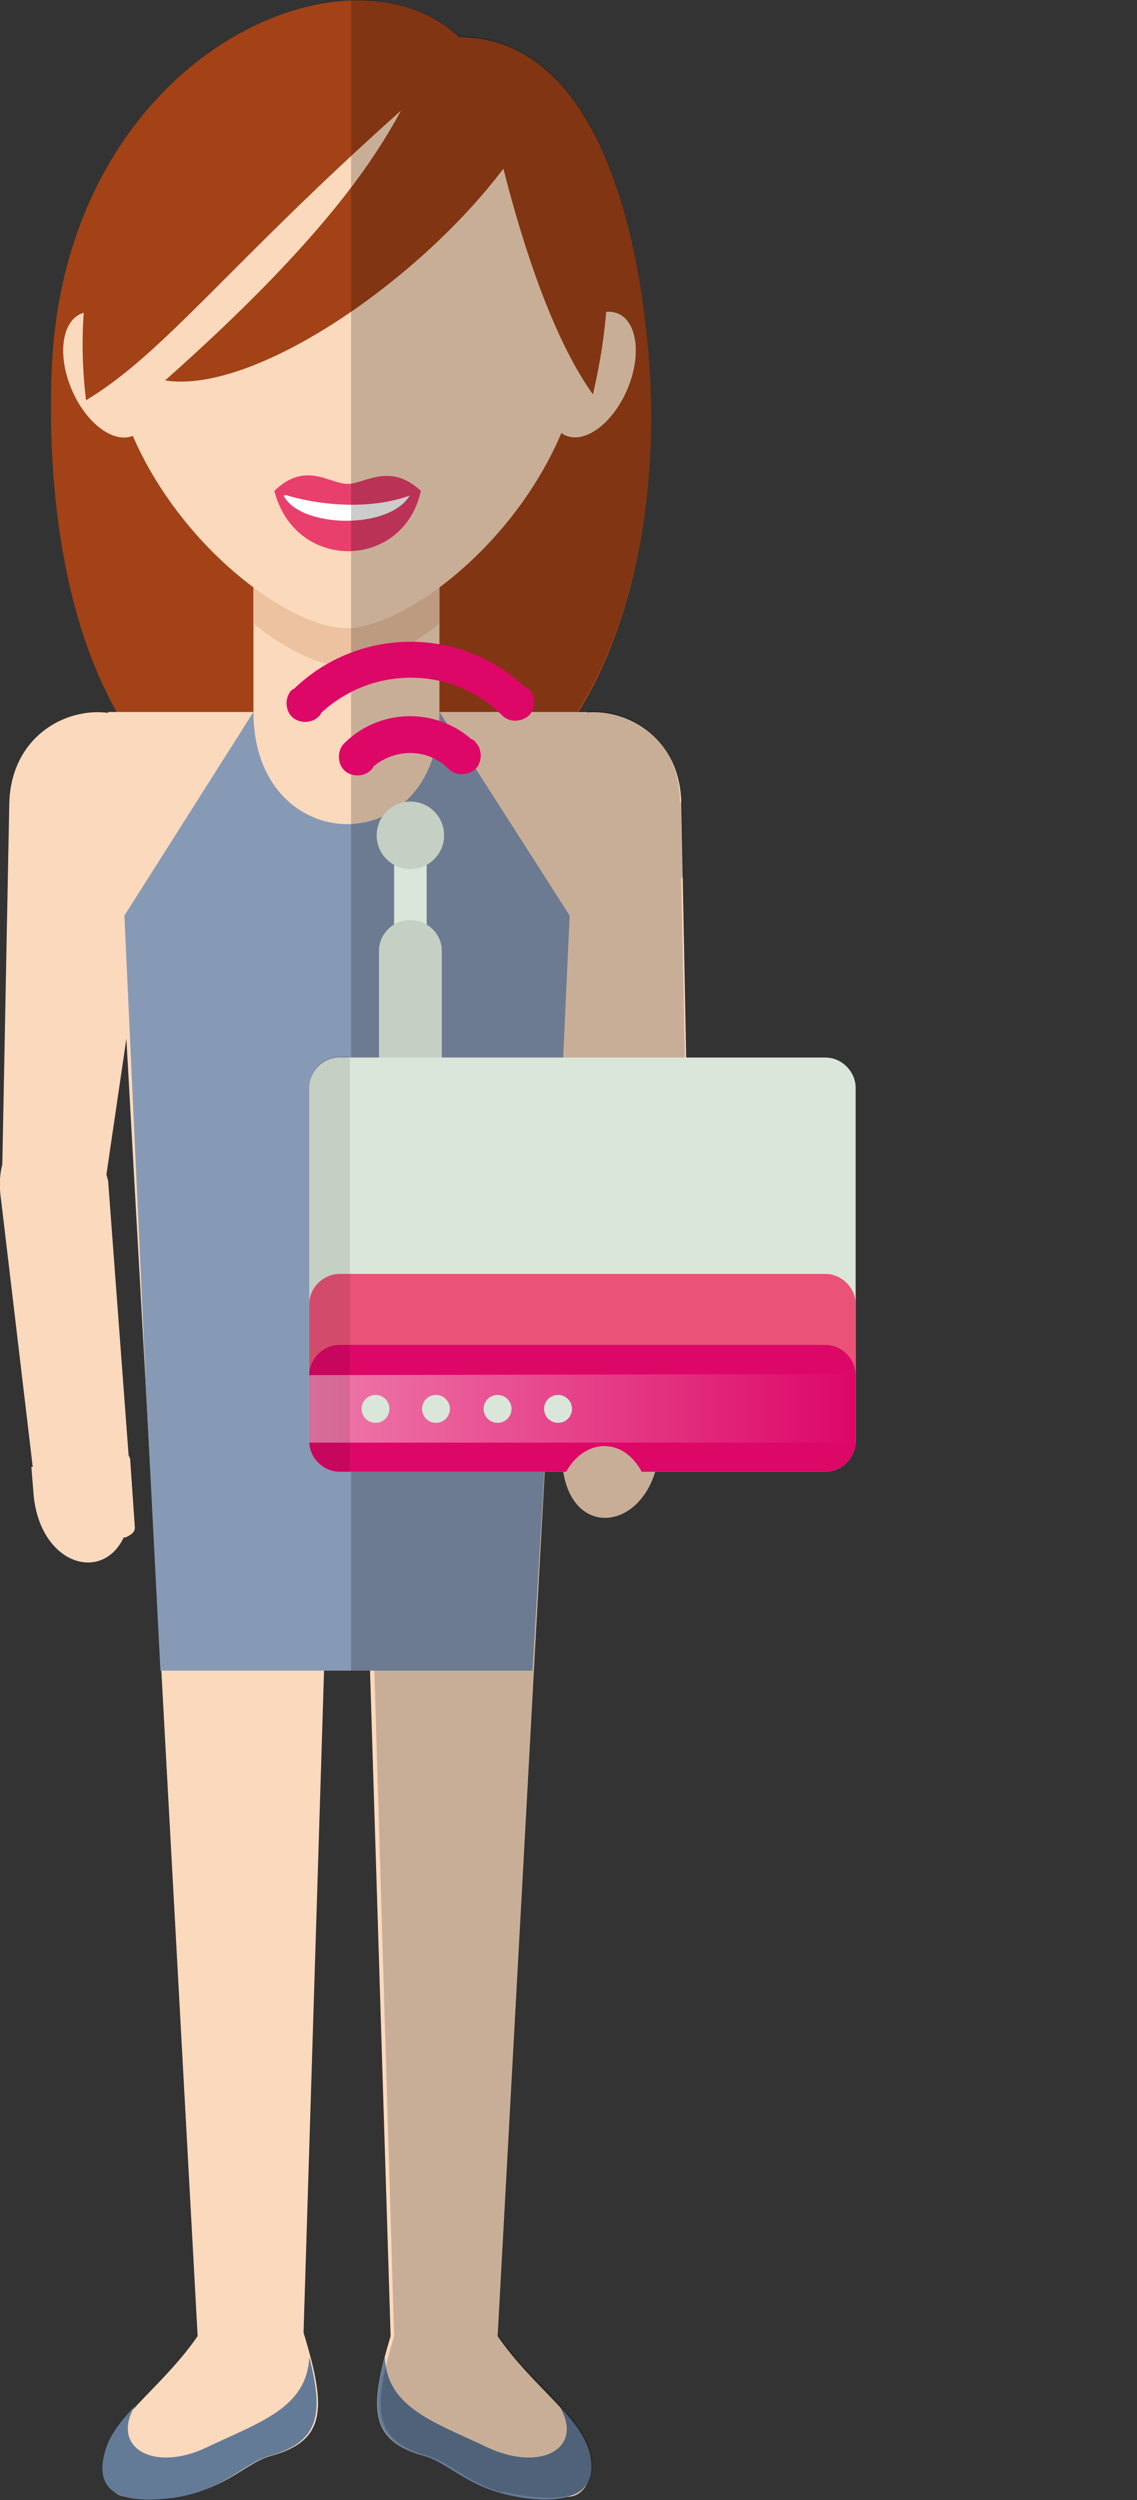
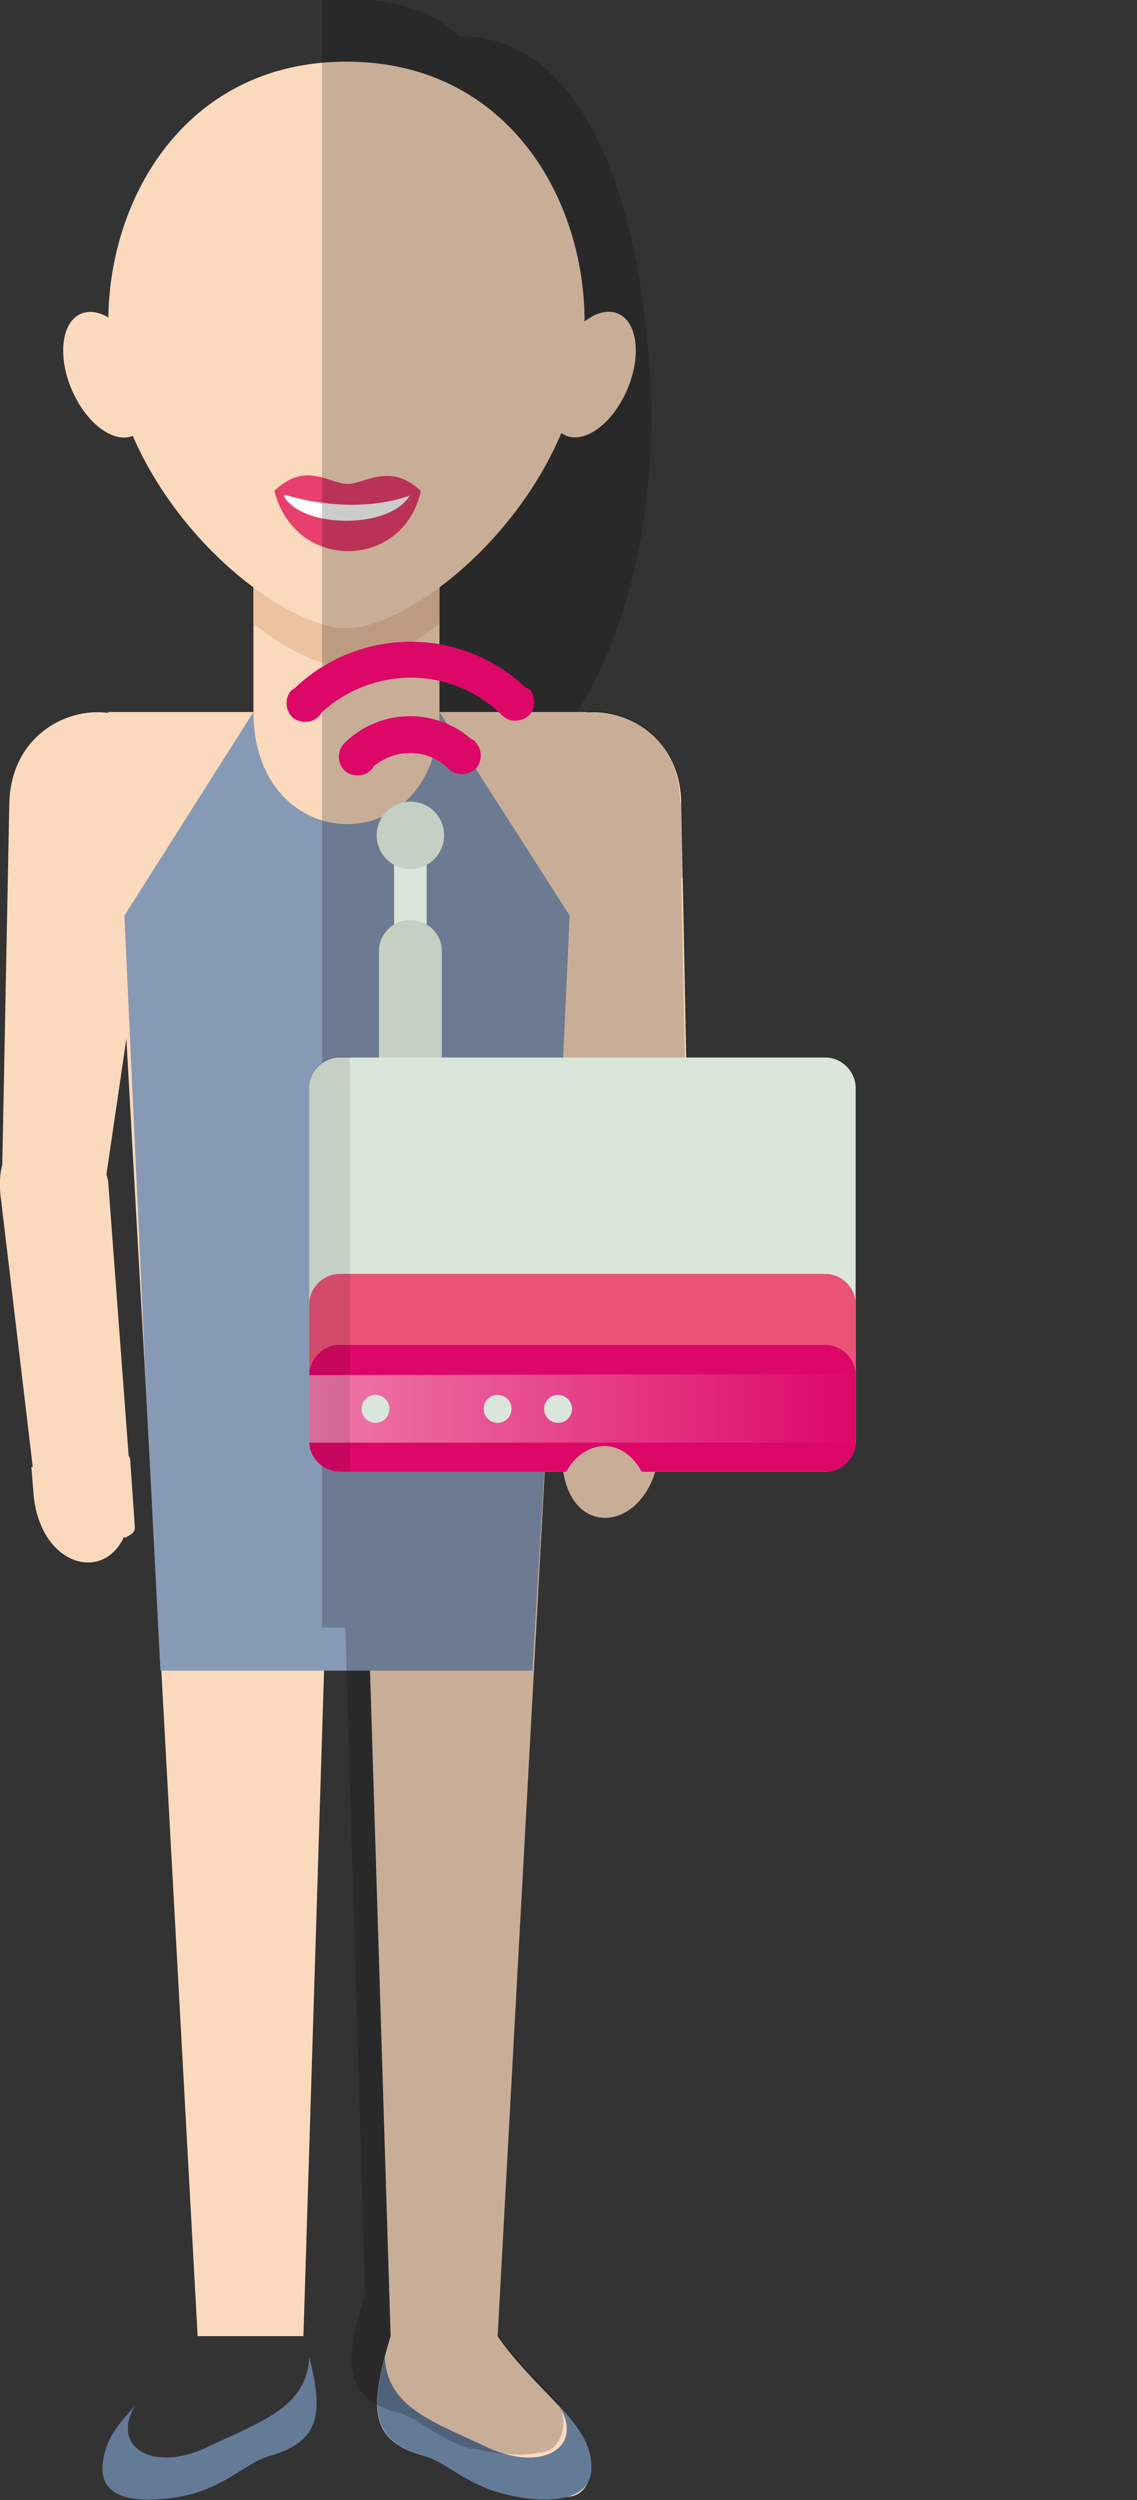
<svg xmlns="http://www.w3.org/2000/svg" version="1.1" id="Ebene_1" x="0px" y="0px" viewBox="0 0 97.8 214.9" style="enable-background:new 0 0 97.8 214.9;" xml:space="preserve">
  <rect x="0" y="0" width="97.8" height="214.9" fill="#333333" stroke="none" />
  <style type="text/css">
	.st0{fill-rule:evenodd;clip-rule:evenodd;fill:#010202;}
	.st1{fill-rule:evenodd;clip-rule:evenodd;fill:#A24216;}
	.st2{fill-rule:evenodd;clip-rule:evenodd;fill:#FBD9BD;}
	.st3{fill-rule:evenodd;clip-rule:evenodd;fill:#879AB5;}
	.st4{fill-rule:evenodd;clip-rule:evenodd;fill:#647B98;}
	.st5{fill-rule:evenodd;clip-rule:evenodd;fill:#ECC2A0;}
	.st6{fill-rule:evenodd;clip-rule:evenodd;fill:#E93F6C;}
	.st7{fill-rule:evenodd;clip-rule:evenodd;fill:#FFFFFF;}
	.st8{opacity:0.2;}
	.st9{opacity:0.2;fill-rule:evenodd;clip-rule:evenodd;}
	.st10{fill:#DAE6D9;}
	.st11{fill:#C5CFC4;}
	.st12{fill:#EA5375;}
	.st13{fill:#DD0768;}
	.st14{fill:url(#SVGID_1_);}
	.st15{opacity:0.1;fill:#010202;}
</style>
  <path class="st0" d="M68.4,165.2L68.4,165.2L68.4,165.2z" />
  <g>
-     <path class="st1" d="M30.4,72.7C6.3,73.2,3.7,44.8,4.5,30.8C6.1,4.7,29.9-5.8,39.5,3.2c10.3,0,15.1,12.8,16.3,27.4   C57.4,50,50.2,72.3,30.4,72.7z" />
-     <path class="st2" d="M17,200.8c-2.9,4.2-6.8,6.7-7.8,9.7c-0.6,1.7-0.1,3.9,1.6,4.1c7.6,0.9,9.8-2.8,12.5-3.5   c4.7-1.3,4.8-4,2.9-10.3C24.3,194.4,19.3,196.8,17,200.8z" />
    <path class="st2" d="M12.6,120.2h34.6l-4.4,80.6h-9.2l-1.9-61.3c-0.1-4.9-3.6-4.9-3.7,0l-1.9,61.3H17L12.6,120.2z" />
    <polygon class="st2" points="50.5,61.2 47.2,120.2 29.6,120.2 12.6,120.2 9.3,61.2  " />
    <path class="st2" d="M45.4,68l5,34.1c0.6,4.2,8.9,1.9,8.8-2L58.6,69C58.4,59,44,58.6,45.4,68z" />
    <path class="st2" d="M48.4,123.6l0.2-2.5l8.3,1.2l-0.2,2.5C55.9,132.3,47.5,132.8,48.4,123.6z" />
    <path class="st2" d="M48.3,125.6l1.8-24.1c1.5-6.4,10.4-6.2,9.2,1.7l-3.2,23.5L48.3,125.6z" />
    <path class="st2" d="M14,68L9,102c-0.6,4.2-8.9,1.9-8.8-2L0.8,69C1.1,59,15.4,58.6,14,68z" />
    <path class="st2" d="M10.4,124.9L10.4,124.9c0.3-0.2,0.8,0.2,0.8,0.6l0.4,5.8c0,0.4-0.3,0.6-0.7,0.8h0c-0.3,0.2-0.8-0.2-0.8-0.6   l-0.4-5.8C9.7,125.3,10,125,10.4,124.9z" />
    <path class="st2" d="M11.2,127.4l-0.2-2.5l-8.3,1.2l0.2,2.5C3.7,136.2,12.2,136.6,11.2,127.4z" />
    <path class="st2" d="M11.1,125.6l-1.8-24.1c-1.5-6.4-10.4-6.2-9.2,1.7l2.8,23.6L11.1,125.6z" />
    <polygon class="st3" points="12.6,120.2 13.8,143.6 45.8,143.6 47.2,120.2 29.7,98.2  " />
    <path class="st2" d="M42.8,200.8c2.9,4.2,6.8,6.7,7.8,9.7c0.6,1.7,0.1,3.9-1.6,4.1c-7.6,0.9-9.8-2.8-12.5-3.5   c-4.7-1.3-4.8-4-2.9-10.3C35.5,194.4,40.4,196.8,42.8,200.8z" />
    <path class="st4" d="M11.6,206.8c-1.1,1.2-2.1,2.4-2.5,3.7c-1.4,4.5,2.6,4.6,5.8,4.2c4.3-0.6,6.1-3,8.3-3.6   c4.2-1.2,4.7-3.5,3.4-8.5c-0.2,4.4-4.3,5.6-8.9,7.8C13.2,212.5,9.5,210.4,11.6,206.8z" />
    <path class="st4" d="M48.1,206.8c1.1,1.2,2.1,2.4,2.5,3.7c1.6,5.1-4.2,4.7-7.5,3.8c-3.2-0.9-4.8-2.7-6.6-3.2   c-4.2-1.2-4.7-3.5-3.4-8.5c0.2,4.4,4.3,5.6,8.9,7.8C46.6,212.5,50.3,210.4,48.1,206.8z" />
    <polygon class="st3" points="29.8,120.2 12.6,120.2 10.7,78.7 21.8,61.2 37.8,61.2 49,78.7 47.1,120.2  " />
    <path class="st2" d="M37.8,40.5v20.7c0,13-16,12.7-16,0V40.5C21.8,29.9,37.8,29.9,37.8,40.5z" />
    <path class="st5" d="M37.8,40.5v13.1c-3,2.4-5.9,3.7-8,3.7c-2.1,0-5-1.3-8-3.7V40.5C21.8,29.9,37.8,29.9,37.8,40.5z" />
    <path class="st2" d="M29.8,54c-5.2,0-16.2-8.2-19.6-19.9c-3.4-11.8,3-28.8,19.6-28.8c16.6,0,23,17,19.6,28.8C46,45.8,35,54,29.8,54   z" />
    <path class="st6" d="M23.6,42.2c2.7-2.6,4.7-0.6,6.3-0.6c1.5,0,3.6-1.9,6.3,0.6C34.7,49,25.4,49.2,23.6,42.2z" />
    <path class="st7" d="M24.4,42.6c1.4-0.4,8.8-0.4,10.9-0.1C33.6,45.6,25.8,45.4,24.4,42.6z" />
    <path class="st6" d="M23.6,42.2c2.7-2.6,4.7-0.6,6.3-0.6c1.5,0,3.6-1.9,6.3,0.6C32,44.2,26.3,43.3,23.6,42.2z" />
    <ellipse transform="matrix(0.919 -0.395 0.395 0.919 -11.962 6.252)" class="st2" cx="9.2" cy="32.2" rx="3.3" ry="5.7" />
    <ellipse transform="matrix(0.395 -0.919 0.919 0.395 1.214 66.254)" class="st2" cx="50.9" cy="32.2" rx="5.7" ry="3.3" />
-     <path class="st1" d="M51,33.9c6.3-27-12.7-31.5-23.8-31.5c-12.5,0-21.9,14.8-19.8,32c6.7-4,12.5-11.9,27.1-24.9   c-2.1,3.8-6.2,10.7-20.3,23.2c7.5,1.2,21.6-8.3,29.1-18.2C45.1,21.6,47.7,29.3,51,33.9z" />
    <g class="st8">
-       <path class="st0" d="M29.8,0c3.7-0.2,7.2,0.8,9.7,3.1c10.3,0,15.1,12.8,16.3,27.4c0.9,10.7-0.9,22.3-6.1,30.6h0.7l0,0    c3.7-0.3,8,2.3,8.1,7.8l0,0.1l0.2-0.1v0l0,0l0.1,6.5c-0.1,0-0.2,0.1-0.2,0.1l0.5,24.5c0,0,0,0.1,0,0.1c0.2,0.8,0.3,1.9,0.1,3.1    l-2.7,22.9l0.1-10l-0.2,2.5c-0.6,5.8-5.8,7.4-7.7,3.6c-0.1,0.1-0.2,0.1-0.4,0l0,0c-0.3-0.2-0.7-0.4-0.7-0.8l0.4-5.8    c0-0.1,0.1-0.2,0.1-0.3l1.8-13.7c0-0.2,0.1-0.4,0.2-0.6L48.8,91l-1.6,29.1h0l-4.4,80.5l0,0c1.7,2.5,3.8,4.3,5.4,6.1l0,0    c1.1,1.2,2.1,2.4,2.5,3.7c0.4,1.4,0.3,2.3-0.1,3c-0.3,0.6-0.8,1-1.5,1.1l-0.2,0c-1.6,0.4-3.8,0.1-5.5-0.3l0,0l0,0l-0.1,0h0l-0.1,0    l0,0l-0.1,0l-0.1,0c-2.9-0.9-4.4-2.6-6.2-3.1c-4.7-1.3-4.8-4-2.9-10.3h0l-1.7-57.2h-2V0L29.8,0z M47.1,120.2L47.1,120.2    L47.1,120.2z" />
+       <path class="st0" d="M29.8,0c3.7-0.2,7.2,0.8,9.7,3.1c10.3,0,15.1,12.8,16.3,27.4c0.9,10.7-0.9,22.3-6.1,30.6h0.7l0,0    c3.7-0.3,8,2.3,8.1,7.8l0,0.1l0.2-0.1v0l0,0l0.1,6.5c-0.1,0-0.2,0.1-0.2,0.1l0.5,24.5c0,0,0,0.1,0,0.1c0.2,0.8,0.3,1.9,0.1,3.1    l-2.7,22.9l0.1-10l-0.2,2.5c-0.6,5.8-5.8,7.4-7.7,3.6c-0.1,0.1-0.2,0.1-0.4,0l0,0c-0.3-0.2-0.7-0.4-0.7-0.8l0.4-5.8    c0-0.1,0.1-0.2,0.1-0.3l1.8-13.7c0-0.2,0.1-0.4,0.2-0.6L48.8,91l-1.6,29.1h0l-4.4,80.5l0,0c1.7,2.5,3.8,4.3,5.4,6.1l0,0    c0.4,1.4,0.3,2.3-0.1,3c-0.3,0.6-0.8,1-1.5,1.1l-0.2,0c-1.6,0.4-3.8,0.1-5.5-0.3l0,0l0,0l-0.1,0h0l-0.1,0    l0,0l-0.1,0l-0.1,0c-2.9-0.9-4.4-2.6-6.2-3.1c-4.7-1.3-4.8-4-2.9-10.3h0l-1.7-57.2h-2V0L29.8,0z M47.1,120.2L47.1,120.2    L47.1,120.2z" />
    </g>
  </g>
  <path class="st9" d="M48.4,123.6l0.2-2.5l8.3,1.2l-0.2,2.5C55.9,132.3,47.5,132.8,48.4,123.6z" />
  <g>
    <rect x="33.9" y="71.8" class="st10" width="2.8" height="14.5" />
    <path class="st11" d="M38,99.3c0,1.4-1.2,2.6-2.6,2.6h-0.2c-1.4,0-2.6-1.2-2.6-2.6V81.7c0-1.4,1.2-2.6,2.6-2.6h0.2   c1.4,0,2.6,1.2,2.6,2.6V99.3z" />
    <path class="st10" d="M73.6,123.9c0,1.4-1.2,2.6-2.6,2.6H29.2c-1.4,0-2.6-1.2-2.6-2.6V93.5c0-1.4,1.2-2.6,2.6-2.6H71   c1.4,0,2.6,1.2,2.6,2.6V123.9z" />
    <path class="st12" d="M73.6,123.9c0,1.4-1.2,2.6-2.6,2.6H29.2c-1.4,0-2.6-1.2-2.6-2.6v-11.8c0-1.4,1.2-2.6,2.6-2.6H71   c1.4,0,2.6,1.2,2.6,2.6V123.9z" />
    <path class="st13" d="M73.6,123.9c0,1.4-1.2,2.6-2.6,2.6H29.2c-1.4,0-2.6-1.2-2.6-2.6v-5.7c0-1.4,1.2-2.6,2.6-2.6H71   c1.4,0,2.6,1.2,2.6,2.6V123.9z" />
    <linearGradient id="SVGID_1_" gradientUnits="userSpaceOnUse" x1="26.588" y1="121.065" x2="73.577" y2="121.065">
      <stop offset="0" style="stop-color:#EE7AAA" />
      <stop offset="1" style="stop-color:#EE7AAA;stop-opacity:0" />
    </linearGradient>
    <path class="st14" d="M26.6,118.2v5.7c0,0,0,0,0,0.1h47c0,0,0,0,0-0.1v-5.7c0,0,0,0,0-0.1L26.6,118.2   C26.6,118.2,26.6,118.2,26.6,118.2z" />
    <g>
      <g>
        <circle class="st10" cx="32.3" cy="121.1" r="1.2" />
-         <circle class="st10" cx="37.5" cy="121.1" r="1.2" />
        <circle class="st10" cx="42.8" cy="121.1" r="1.2" />
        <circle class="st10" cx="48" cy="121.1" r="1.2" />
      </g>
    </g>
    <circle class="st11" cx="35.3" cy="71.8" r="2.9" />
    <path class="st13" d="M40.5,63.5c-3.1-2.7-7.9-2.6-10.9,0.4l0,0l0,0c-0.6,0.6-0.6,1.7,0,2.3c0.6,0.6,1.7,0.6,2.3,0   c0.1-0.1,0.2-0.2,0.2-0.3c1.9-1.6,4.7-1.6,6.5,0.2l0,0c0.6,0.6,1.6,0.6,2.3,0c0.6-0.6,0.6-1.7,0-2.3C40.9,63.7,40.7,63.6,40.5,63.5   z M45.1,59c-5.6-5.2-14.3-5.1-19.8,0.2c-0.1,0-0.1,0.1-0.2,0.1c-0.6,0.6-0.6,1.7,0,2.3c0.6,0.6,1.7,0.6,2.3,0   c0.1-0.1,0.2-0.2,0.2-0.3c4.4-4.1,11.3-4.1,15.6,0.2l0,0c0.6,0.6,1.6,0.6,2.3,0c0.6-0.6,0.6-1.7,0-2.3C45.4,59.2,45.2,59.1,45.1,59   z" />
    <path class="st15" d="M30.1,90.8h-0.9c-1.4,0-2.6,1.2-2.6,2.6v30.5c0,1.4,1.2,2.6,2.6,2.6h0.9V90.8z" />
  </g>
  <path class="st2" d="M55.3,126.7c-1.7-3.4-5.2-3-6.7,0H55.3z" />
  <path class="st9" d="M55.3,126.7c-1.7-3.4-5.2-3-6.7,0H55.3z" />
</svg>